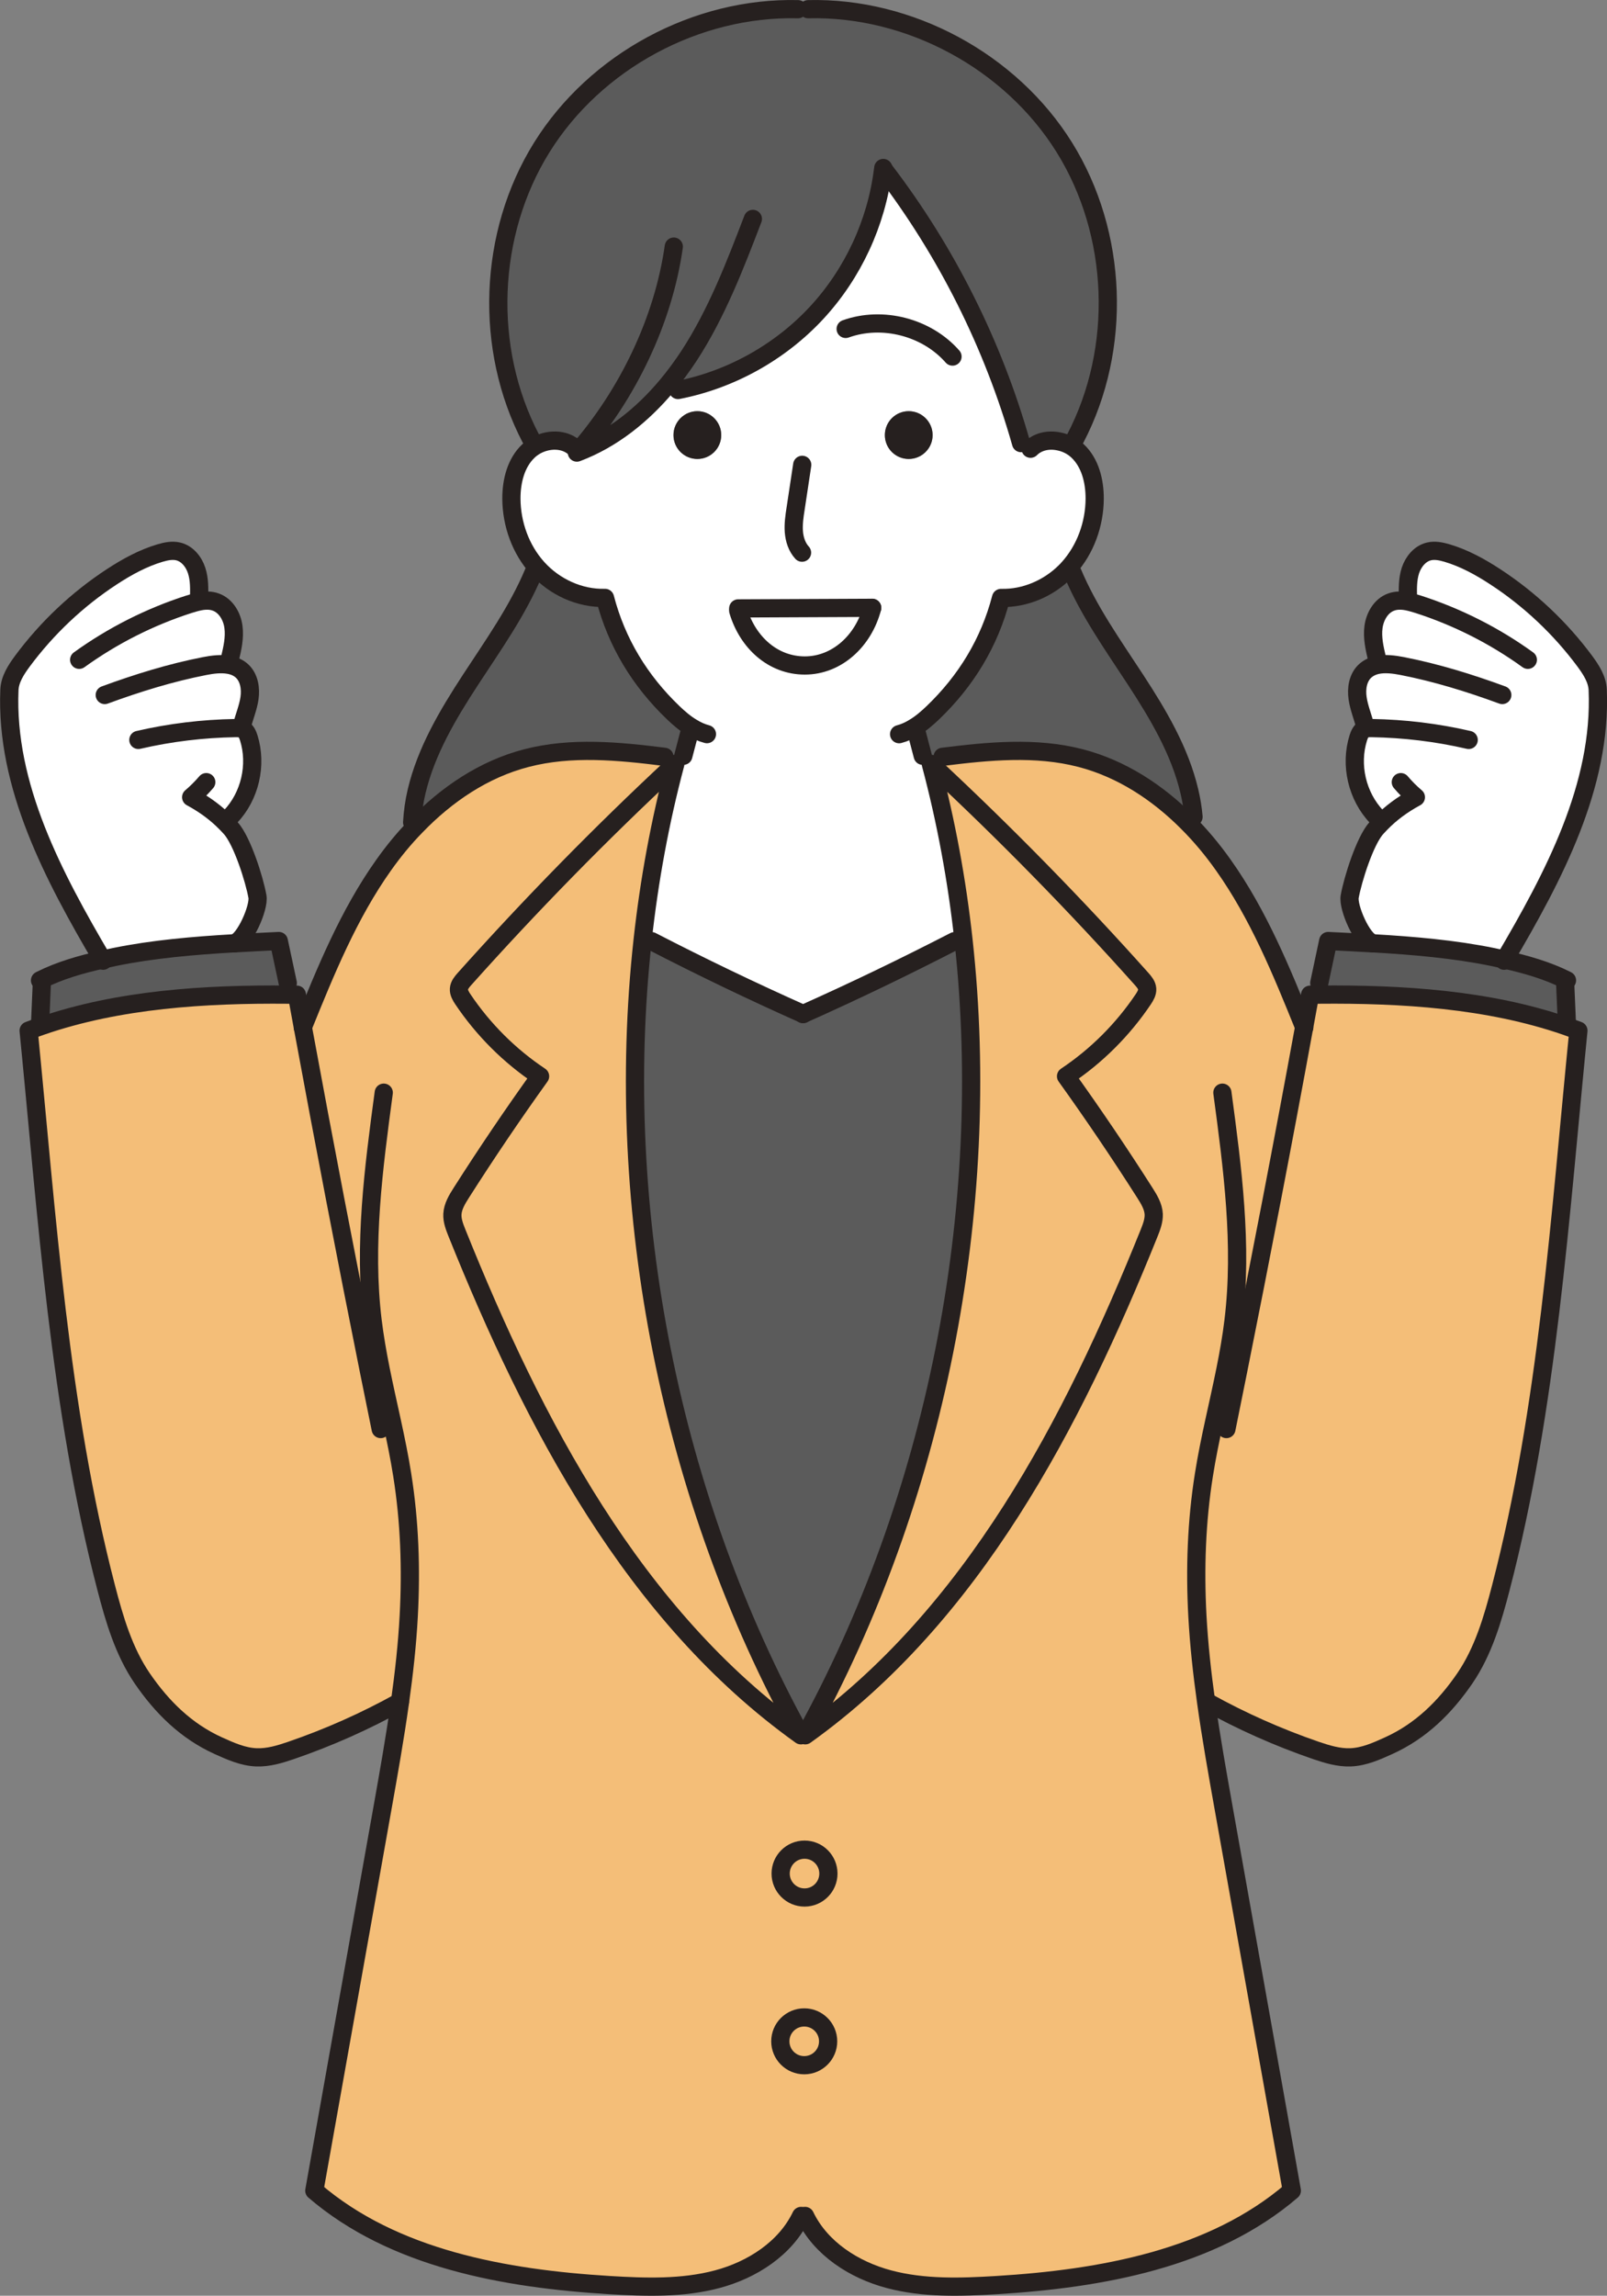
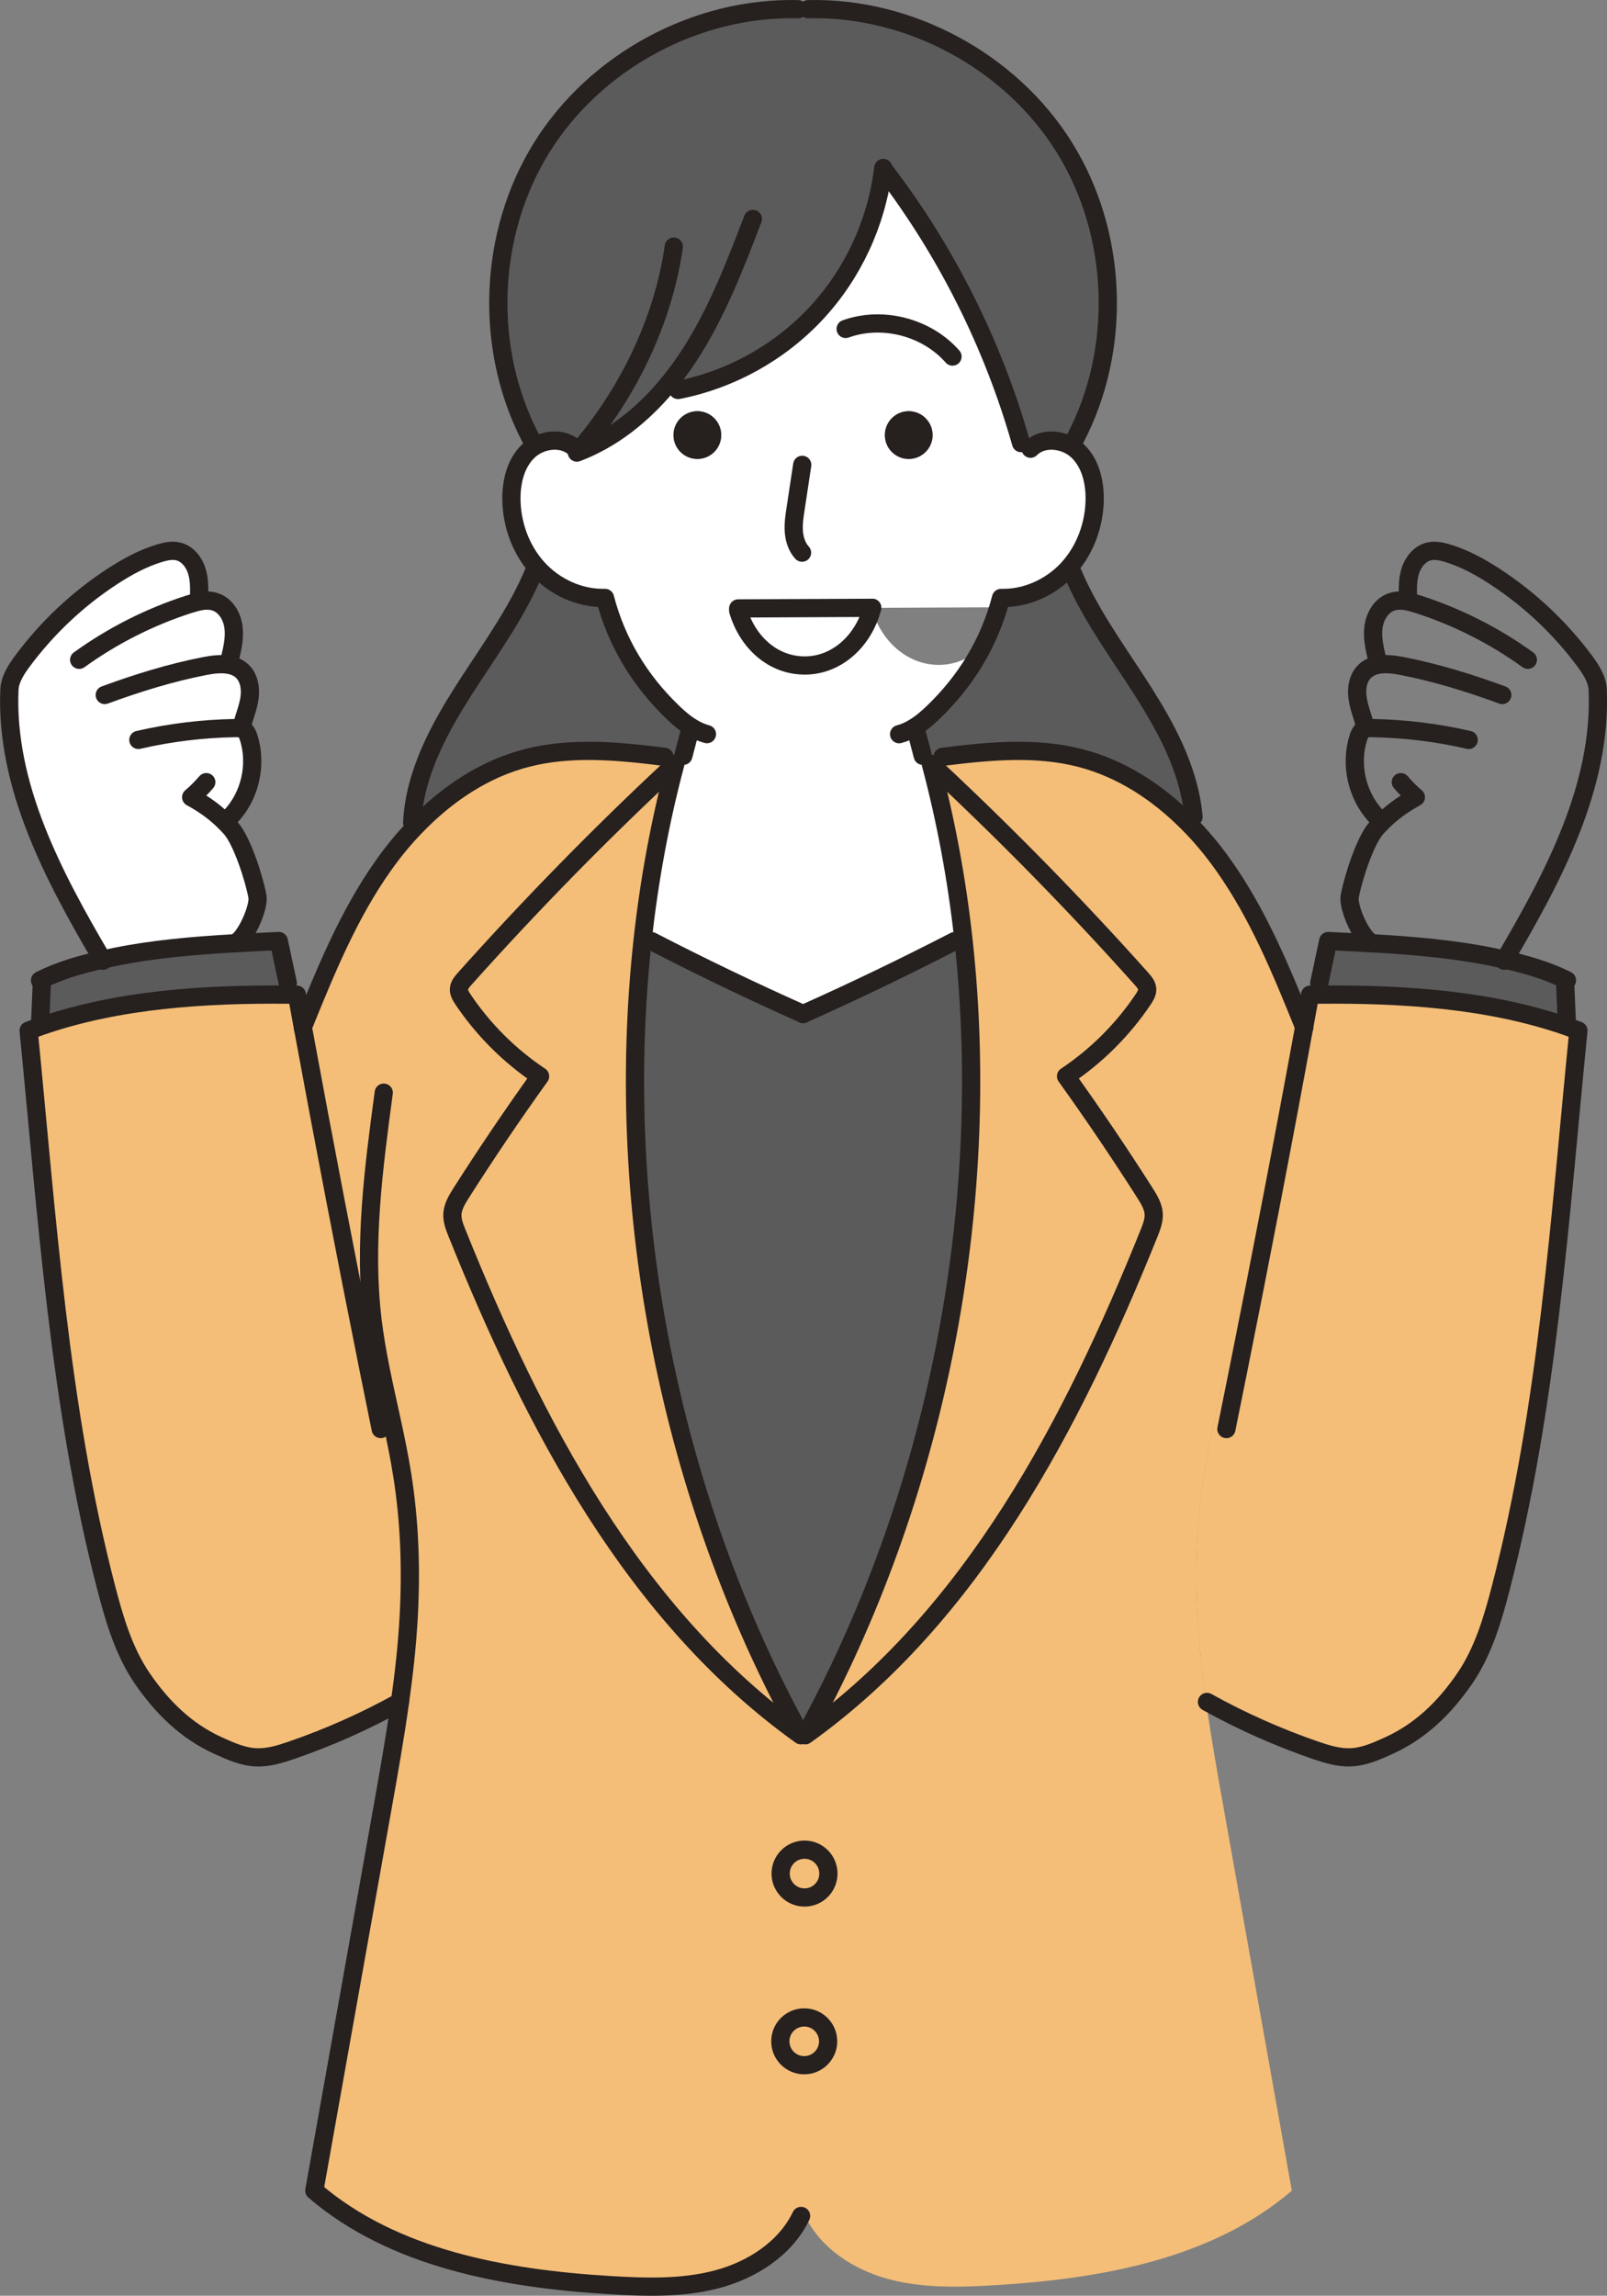
<svg xmlns="http://www.w3.org/2000/svg" id="_レイヤー_2" data-name="レイヤー 2" viewBox="0 0 352.98 504">
  <rect x="0" y="0" width="352.98" height="504" fill="#808080" stroke="none" />
  <defs>
    <style>
      .cls-1 {
        fill: #5b5b5b;
      }

      .cls-1, .cls-2, .cls-3, .cls-4 {
        stroke-width: 0px;
      }

      .cls-5 {
        fill: none;
        stroke: #26201f;
        stroke-linecap: round;
        stroke-linejoin: round;
        stroke-width: 4px;
      }

      .cls-2 {
        fill: #26201f;
      }

      .cls-3 {
        fill: #f4be78;
      }

      .cls-4 {
        fill: #fff;
      }
    </style>
  </defs>
  <g id="_レイヤー_2-2" data-name="レイヤー 2">
    <g>
      <g>
-         <path class="cls-4" d="M303.28,180.76l-.91-1.45c-4.29-4.5-5.89-11.38-4.02-17.31.23-.72.55-1.49,1.21-1.87.13-.07.26-.13.4-.17l-.11-.58c-.53-2.04-1.35-4-1.65-6.09-.3-2.07.03-4.4,1.53-5.87.77-.75,1.72-1.19,2.74-1.42v-1.36c-.54-2.28-1.09-4.64-.78-6.98.31-2.33,1.66-4.68,3.87-5.48,1.14-.41,2.34-.38,3.55-.16l.16-.71c-.06-2.04-.1-4.12.53-6.06.64-1.93,2.09-3.72,4.06-4.19,1.29-.31,2.65-.03,3.93.34,3.8,1.12,7.32,3.05,10.64,5.22,7.58,4.95,14.28,11.27,19.67,18.53,1.39,1.89,2.74,3.96,2.84,6.29.89,21.14-9.69,40.98-20.42,59.23-.88-.2-1.76-.38-2.64-.57-8.43-1.73-17.44-2.5-26.27-3.01h-.01c-2.4-.57-5.55-7.92-5.14-10.26.67-3.73,3.33-12.23,5.86-15.06.31-.35.64-.7.96-1.02Z" />
        <path class="cls-3" d="M271.93,301.1c5.05-25.16,9.91-50.36,14.53-75.61.44-2.37.88-4.75,1.31-7.12.68-.01,1.35-.01,2.03-.01,18.04-.16,37.08,1.01,54.08,6.88.95.33,1.89.67,2.82,1.02-4.06,40.71-6.73,82.73-17.04,122.32-1.8,6.93-3.86,13.95-7.9,19.87-4.36,6.36-9.66,11.58-16.69,14.77-2.68,1.22-5.46,2.47-8.42,2.58-2.6.1-5.15-.68-7.62-1.52-8.26-2.84-16.28-6.4-23.91-10.64l-.2.03c-.88-6.29-1.56-12.57-1.92-18.9-.55-10.34-.2-20.75,1.43-30.98,1.23-7.82,3.21-15.5,4.75-23.24l2.74.55Z" />
        <path class="cls-1" d="M330.51,210.68c4.67,1.05,9.29,2.36,13.57,4.5l-.28.62c.13,2.88.26,5.76.37,8.64l-.28.79c-17-5.87-36.04-7.04-54.08-6.88v-2.54c.64-3.08,1.29-6.16,1.94-9.22,3.24.16,6.53.31,9.85.51h.01c8.83.51,17.84,1.28,26.27,3.01.88.18,1.76.37,2.64.57Z" />
        <path class="cls-3" d="M269.19,300.55c-1.55,7.75-3.52,15.43-4.75,23.24-1.63,10.23-1.99,20.63-1.43,30.98.35,6.33,1.04,12.62,1.92,18.9,1.09,7.79,2.47,15.55,3.85,23.29,5,27.98,9.99,55.98,14.97,83.97-17.43,14.97-41.89,19.33-64.82,20.73-7.92.48-16.01.75-23.67-1.29-7.68-2.04-15-6.74-18.43-13.89h-.84c-3.43,7.15-10.76,11.85-18.43,13.89-7.66,2.04-15.75,1.77-23.67,1.29-22.93-1.4-47.4-5.76-64.82-20.73,4.98-27.98,9.98-55.98,14.97-83.97,1.38-7.75,2.75-15.51,3.85-23.32.88-6.27,1.58-12.54,1.92-18.87.55-10.34.2-20.75-1.43-30.98-1.23-7.82-3.21-15.5-4.75-23.24l-2.54.51c-5.05-25.13-9.89-50.32-14.53-75.54,5-12.33,10.06-24.79,17.77-35.63,2.13-2.99,4.48-5.87,7.08-8.53,6.73-6.98,14.93-12.52,24.27-14.93,9.83-2.57,20.22-1.55,30.31-.28l1.9,2.02c-15.98,14.87-31.28,30.5-45.84,46.77-.57.64-1.15,1.33-1.21,2.17-.06.81.4,1.58.85,2.26,4.48,6.67,10.27,12.46,16.97,16.92-6,8.36-11.76,16.89-17.3,25.57-.92,1.45-1.87,2.99-1.96,4.71-.07,1.43.48,2.81,1.01,4.14,16.84,41.9,38.78,83.98,75.54,110.26h.95c36.74-26.28,58.68-68.36,75.54-110.26.53-1.33,1.06-2.71,1.01-4.14-.09-1.72-1.04-3.26-1.96-4.71-5.53-8.68-11.3-17.21-17.3-25.57,6.7-4.46,12.49-10.25,16.97-16.92.45-.68.91-1.45.85-2.26-.06-.84-.64-1.53-1.21-2.17-14.52-16.25-29.79-31.82-45.72-46.67l2-2.11c10.09-1.26,20.46-2.28,30.31.28,8.98,2.33,16.93,7.54,23.51,14.15,2.88,2.87,5.49,6.02,7.82,9.31,7.71,10.84,12.79,23.29,17.77,35.6-4.63,25.25-9.48,50.45-14.53,75.61l-2.74-.55ZM181.96,411.32c0-2.89-2.34-5.25-5.24-5.25s-5.25,2.36-5.25,5.25,2.34,5.25,5.25,5.25,5.24-2.36,5.24-5.25ZM181.9,448.14c0-2.89-2.36-5.24-5.25-5.24s-5.25,2.34-5.25,5.24,2.36,5.25,5.25,5.25,5.25-2.34,5.25-5.25Z" />
        <path class="cls-1" d="M262.17,179.33l-1.29,1.25c-6.58-6.61-14.53-11.82-23.51-14.15-9.85-2.57-20.22-1.55-30.31-.28l-2,2.11c-.2-.2-.4-.38-.6-.57l-1.77-1.77-1.45-5.53-.41-.67c1.48-.88,2.81-2.03,4.06-3.22,7.32-7,12.46-15.43,15.01-25.23,5.22.14,10.4-2.1,14.11-5.78l1.56.17c3.52,8.42,8.87,15.92,13.86,23.56s9.75,15.65,11.83,24.52c.44,1.83.74,3.7.91,5.59Z" />
        <path class="cls-3" d="M253.41,266.56c.06,1.43-.48,2.81-1.01,4.14-16.86,41.9-38.8,83.98-75.54,110.26,28.55-51.71,41.31-115.02,34.78-174.53-1.45-13.15-3.83-26.12-7.19-38.74.2.18.4.37.6.57,15.94,14.86,31.21,30.42,45.72,46.67.57.64,1.15,1.33,1.21,2.17.06.81-.4,1.58-.85,2.26-4.48,6.67-10.27,12.46-16.97,16.92,6,8.36,11.76,16.89,17.3,25.57.92,1.45,1.87,2.99,1.96,4.71Z" />
-         <path class="cls-4" d="M200.82,159.72l.41.67,1.45,5.53,1.77,1.77c3.36,12.62,5.75,25.59,7.19,38.74l-1.99.18c-10.94,5.63-22.02,10.98-33.26,15.99-11.24-5.01-22.34-10.34-33.28-15.99l-1.99-.18c1.45-13.15,3.83-26.12,7.19-38.74-.16.16-.33.3-.48.47l-1.9-2.02,4.16-.23,1.45-5.53.41-.67c-1.48-.88-2.81-2.03-4.06-3.22-7.32-7-12.46-15.43-15.01-25.23-5.56.16-11.07-2.4-14.8-6.51-3.75-4.13-5.73-9.71-5.76-15.27-.01-3.83.98-7.88,3.76-10.49.38-.37.81-.68,1.25-.96,2.82-1.76,6.77-1.86,9.08.48l.6.51-.3.34c7.76-2.92,14.36-8.24,19.72-14.62l2.5.88c11.62-2.27,22.46-8.33,30.5-17.01,7.92-8.57,13.07-19.67,14.52-31.26l.33.04c13.64,17.85,23.87,38.27,30,59.88l2.09,1.23c1.58-1.59,3.92-2.06,6.13-1.62,1.56.28,3.05,1.02,4.2,2.1,2.78,2.61,3.77,6.66,3.76,10.49-.03,5.56-2.02,11.14-5.76,15.27-.23.26-.45.5-.7.74-3.7,3.68-8.88,5.92-14.11,5.78-2.55,9.81-7.69,18.23-15.01,25.23-1.25,1.19-2.58,2.34-4.06,3.22ZM204.85,95.52c0-2.89-2.36-5.25-5.25-5.25s-5.24,2.36-5.24,5.25,2.34,5.24,5.24,5.24,5.25-2.34,5.25-5.24ZM191.58,133.44l-29.43.13v.51c2.1,7,7.85,12.02,14.63,12.02s12.87-5.32,14.8-12.66ZM158.42,95.52c0-2.89-2.34-5.25-5.24-5.25s-5.25,2.36-5.25,5.25,2.36,5.24,5.25,5.24,5.24-2.34,5.24-5.24Z" />
+         <path class="cls-4" d="M200.82,159.72l.41.67,1.45,5.53,1.77,1.77c3.36,12.62,5.75,25.59,7.19,38.74l-1.99.18c-10.94,5.63-22.02,10.98-33.26,15.99-11.24-5.01-22.34-10.34-33.28-15.99l-1.99-.18c1.45-13.15,3.83-26.12,7.19-38.74-.16.16-.33.3-.48.47l-1.9-2.02,4.16-.23,1.45-5.53.41-.67c-1.48-.88-2.81-2.03-4.06-3.22-7.32-7-12.46-15.43-15.01-25.23-5.56.16-11.07-2.4-14.8-6.51-3.75-4.13-5.73-9.71-5.76-15.27-.01-3.83.98-7.88,3.76-10.49.38-.37.81-.68,1.25-.96,2.82-1.76,6.77-1.86,9.08.48l.6.51-.3.34c7.76-2.92,14.36-8.24,19.72-14.62l2.5.88c11.62-2.27,22.46-8.33,30.5-17.01,7.92-8.57,13.07-19.67,14.52-31.26l.33.04c13.64,17.85,23.87,38.27,30,59.88l2.09,1.23c1.58-1.59,3.92-2.06,6.13-1.62,1.56.28,3.05,1.02,4.2,2.1,2.78,2.61,3.77,6.66,3.76,10.49-.03,5.56-2.02,11.14-5.76,15.27-.23.26-.45.5-.7.74-3.7,3.68-8.88,5.92-14.11,5.78-2.55,9.81-7.69,18.23-15.01,25.23-1.25,1.19-2.58,2.34-4.06,3.22ZM204.85,95.52c0-2.89-2.36-5.25-5.25-5.25s-5.24,2.36-5.24,5.25,2.34,5.24,5.24,5.24,5.25-2.34,5.25-5.24ZM191.58,133.44v.51c2.1,7,7.85,12.02,14.63,12.02s12.87-5.32,14.8-12.66ZM158.42,95.52c0-2.89-2.34-5.25-5.24-5.25s-5.25,2.36-5.25,5.25,2.36,5.24,5.25,5.24,5.24-2.34,5.24-5.24Z" />
        <path class="cls-1" d="M127.02,99.03l-.6-.51c-2.31-2.34-6.26-2.24-9.08-.48l-.74-1.76c-10.34-19.77-9.39-44.97,2.4-63.9,11.78-18.93,33.99-30.91,56.28-30.35h2.23c22.29-.55,44.49,11.42,56.28,30.35,11.79,18.93,12.73,44.13,2.4,63.9l-3.69.62c-2.21-.44-4.56.03-6.13,1.62l-2.09-1.23c-6.13-21.61-16.36-42.03-30-59.88l-.33-.04c-1.45,11.59-6.6,22.69-14.52,31.26-8.03,8.68-18.87,14.74-30.5,17.01l-2.5-.88c-5.36,6.37-11.96,11.69-19.72,14.62l.3-.34Z" />
        <path class="cls-1" d="M176.4,222.61c11.24-5.01,22.32-10.36,33.26-15.99l1.99-.18c6.53,59.52-6.23,122.82-34.78,174.53h-.95c-28.55-51.71-41.31-115.02-34.78-174.53l1.99.18c10.94,5.65,22.04,10.98,33.28,15.99Z" />
        <path class="cls-2" d="M199.6,90.27c2.89,0,5.25,2.36,5.25,5.25s-2.36,5.24-5.25,5.24-5.24-2.34-5.24-5.24,2.34-5.25,5.24-5.25Z" />
        <path class="cls-4" d="M162.15,133.57l29.43-.13c-1.93,7.34-7.83,12.66-14.8,12.66s-12.53-5.02-14.63-12.02v-.51Z" />
        <path class="cls-3" d="M176.73,406.07c2.89,0,5.24,2.36,5.24,5.25s-2.34,5.25-5.24,5.25-5.25-2.36-5.25-5.25,2.34-5.25,5.25-5.25Z" />
        <path class="cls-3" d="M176.65,442.91c2.89,0,5.25,2.34,5.25,5.24s-2.36,5.25-5.25,5.25-5.25-2.34-5.25-5.25,2.36-5.24,5.25-5.24Z" />
        <path class="cls-2" d="M153.18,90.27c2.89,0,5.24,2.36,5.24,5.25s-2.34,5.24-5.24,5.24-5.25-2.34-5.25-5.24,2.36-5.25,5.25-5.25Z" />
        <path class="cls-1" d="M151.96,159.72l-.41.67-1.45,5.53-4.16.23c-10.09-1.26-20.48-2.28-30.31.28-9.34,2.41-17.54,7.95-24.27,14.93l-.84-.81c.13-2.3.45-4.58.98-6.81,2.1-8.87,6.85-16.89,11.85-24.52s10.34-15.14,13.86-23.56l.87-.91c3.73,4.12,9.24,6.67,14.8,6.51,2.55,9.81,7.69,18.23,15.01,25.23,1.25,1.19,2.58,2.34,4.06,3.22Z" />
        <path class="cls-3" d="M147.85,168.16c.16-.17.33-.31.48-.47-3.36,12.62-5.75,25.59-7.19,38.74-6.53,59.52,6.23,122.82,34.78,174.53-36.75-26.28-58.69-68.36-75.54-110.26-.53-1.33-1.08-2.71-1.01-4.14.09-1.72,1.04-3.26,1.96-4.71,5.53-8.68,11.3-17.21,17.3-25.57-6.7-4.46-12.49-10.25-16.97-16.92-.45-.68-.91-1.45-.85-2.26.06-.84.64-1.53,1.21-2.17,14.56-16.28,29.86-31.9,45.84-46.77Z" />
        <path class="cls-3" d="M66.52,225.52c4.64,25.22,9.48,50.41,14.53,75.54l2.54-.51c1.55,7.75,3.52,15.43,4.75,23.24,1.63,10.23,1.99,20.63,1.43,30.98-.34,6.33-1.04,12.6-1.92,18.87-7.63,4.24-15.64,7.8-23.91,10.64-2.45.84-5.01,1.62-7.62,1.52-2.95-.11-5.72-1.36-8.42-2.58-7.01-3.19-12.32-8.42-16.67-14.77-4.04-5.92-6.1-12.94-7.9-19.87-10.32-39.59-13-81.61-17.04-122.32.92-.35,1.86-.7,2.81-1.02,17-5.87,36.06-7.04,54.09-6.88.67,0,1.35,0,2.02.01.44,2.38.87,4.77,1.31,7.15Z" />
        <path class="cls-1" d="M22.49,210.68c.88-.2,1.76-.38,2.64-.57,8.43-1.73,17.44-2.5,26.27-3.01h.01c3.32-.2,6.61-.35,9.83-.51.65,3.07,1.31,6.14,1.97,9.22v2.54c-18.05-.16-37.11,1.01-54.11,6.88l-.28-.79c.13-2.88.26-5.76.37-8.64l-.28-.62c4.27-2.14,8.9-3.45,13.58-4.5Z" />
        <path class="cls-4" d="M50.3,145.97c1.12.2,2.14.64,2.97,1.45,1.49,1.48,1.83,3.8,1.53,5.87-.3,2.09-1.14,4.04-1.66,6.09l-1.43.47c.58,0,1.21,0,1.72.28.67.38.99,1.15,1.22,1.87,1.86,5.93.27,12.81-4.03,17.31l-1.9.47c.68.64,1.32,1.29,1.96,2,2.53,2.82,5.21,11.32,5.87,15.06.41,2.34-2.75,9.69-5.14,10.26h-.01c-8.83.51-17.84,1.28-26.27,3.01-.88.18-1.76.37-2.64.57-10.73-18.25-21.33-38.09-20.43-59.23.1-2.33,1.46-4.4,2.85-6.29,5.39-7.27,12.08-13.58,19.65-18.53,3.32-2.17,6.84-4.1,10.64-5.22,1.28-.37,2.64-.65,3.94-.34,1.97.47,3.42,2.26,4.04,4.19.64,1.94.58,4.02.54,6.06l.16.71c1.19-.23,2.4-.26,3.53.16,2.21.79,3.58,3.15,3.87,5.48.31,2.34-.23,4.7-.78,6.98l-.21,1.33Z" />
      </g>
      <g>
        <path class="cls-5" d="M126.42,98.51c-2.31-2.34-6.26-2.24-9.08-.48-.44.28-.87.6-1.25.96-2.78,2.61-3.77,6.66-3.76,10.49.03,5.56,2.02,11.14,5.76,15.27,3.73,4.12,9.24,6.67,14.8,6.51,2.55,9.81,7.69,18.23,15.01,25.23,1.25,1.19,2.58,2.34,4.06,3.22,1.04.65,2.14,1.15,3.32,1.46" />
        <path class="cls-5" d="M175.28,2.02c-22.29-.55-44.5,11.42-56.28,30.35-11.79,18.93-12.74,44.13-2.4,63.9" />
        <path class="cls-5" d="M175.92,380.96c-36.75-26.28-58.69-68.36-75.54-110.26-.53-1.33-1.08-2.71-1.01-4.14.09-1.72,1.04-3.26,1.96-4.71,5.53-8.68,11.3-17.21,17.3-25.57-6.7-4.46-12.49-10.25-16.97-16.92-.45-.68-.91-1.45-.85-2.26.06-.84.64-1.53,1.21-2.17,14.56-16.28,29.86-31.9,45.84-46.77.16-.17.33-.31.48-.47-3.36,12.62-5.75,25.59-7.19,38.74-6.53,59.52,6.23,122.82,34.78,174.53Z" />
        <path class="cls-5" d="M151.55,160.39l-1.45,5.53" />
        <path class="cls-5" d="M143.12,206.62c10.94,5.65,22.04,10.98,33.28,15.99.01,0,.01.01.03.01" />
        <path class="cls-5" d="M84.29,239.88c-2.23,16.6-4.46,33.4-2.45,50.04.44,3.56,1.05,7.11,1.76,10.63,1.55,7.75,3.52,15.43,4.75,23.24,1.63,10.23,1.99,20.63,1.43,30.98-.34,6.33-1.04,12.6-1.92,18.87-1.09,7.8-2.47,15.57-3.85,23.32-5,27.98-9.99,55.98-14.97,83.97,17.43,14.97,41.89,19.33,64.82,20.73,7.92.48,16.01.75,23.67-1.29,7.68-2.04,15-6.74,18.43-13.89" />
        <path class="cls-5" d="M117.22,125.66c-3.52,8.42-8.87,15.92-13.86,23.56s-9.75,15.65-11.85,24.52c-.53,2.23-.85,4.51-.98,6.81" />
        <path class="cls-5" d="M226.36,98.51c1.58-1.59,3.92-2.06,6.13-1.62,1.56.28,3.05,1.02,4.2,2.1,2.78,2.61,3.77,6.66,3.76,10.49-.03,5.56-2.02,11.14-5.76,15.27-.23.26-.45.5-.7.74-3.7,3.68-8.88,5.92-14.11,5.78-2.55,9.81-7.69,18.23-15.01,25.23-1.25,1.19-2.58,2.34-4.06,3.22-1.04.65-2.14,1.15-3.32,1.46" />
        <path class="cls-5" d="M177.51,2.02c22.29-.55,44.49,11.42,56.28,30.35,11.79,18.93,12.73,44.13,2.4,63.9" />
        <path class="cls-5" d="M176.87,380.96c36.74-26.28,58.68-68.36,75.54-110.26.53-1.33,1.06-2.71,1.01-4.14-.09-1.72-1.04-3.26-1.96-4.71-5.53-8.68-11.3-17.21-17.3-25.57,6.7-4.46,12.49-10.25,16.97-16.92.45-.68.91-1.45.85-2.26-.06-.84-.64-1.53-1.21-2.17-14.52-16.25-29.79-31.82-45.72-46.67-.2-.2-.4-.38-.6-.57,3.36,12.62,5.75,25.59,7.19,38.74,6.53,59.52-6.23,122.82-34.78,174.53Z" />
        <path class="cls-5" d="M201.23,160.39l1.45,5.53" />
        <path class="cls-5" d="M209.66,206.62c-10.94,5.63-22.02,10.98-33.26,15.99-.01,0-.03.01-.04.01" />
-         <path class="cls-5" d="M268.5,239.88c2.23,16.6,4.46,33.4,2.45,50.04-.43,3.56-1.05,7.11-1.76,10.63-1.55,7.75-3.52,15.43-4.75,23.24-1.63,10.23-1.99,20.63-1.43,30.98.35,6.33,1.04,12.62,1.92,18.9,1.09,7.79,2.47,15.55,3.85,23.29,5,27.98,9.99,55.98,14.97,83.97-17.43,14.97-41.89,19.33-64.82,20.73-7.92.48-16.01.75-23.67-1.29-7.68-2.04-15-6.74-18.43-13.89" />
        <path class="cls-5" d="M235.56,125.66c3.52,8.42,8.87,15.92,13.86,23.56s9.75,15.65,11.83,24.52c.44,1.83.74,3.7.91,5.59" />
        <path class="cls-5" d="M194.01,36.88c-.01.16-.04.31-.06.47-1.45,11.59-6.6,22.69-14.52,31.26-8.03,8.68-18.87,14.74-30.5,17.01" />
        <path class="cls-5" d="M148,54.14c-2.31,16.31-10.16,32.45-20.99,44.88l-.3.34c7.76-2.92,14.36-8.24,19.72-14.62,1.79-2.13,3.43-4.37,4.95-6.68,6.03-9.27,10.03-19.67,13.99-30" />
        <path class="cls-5" d="M194.28,37.4c13.64,17.85,23.87,38.27,30,59.88" />
        <path class="cls-5" d="M185.75,72.21c8.07-2.91,17.82-.38,23.47,6.07" />
        <path class="cls-5" d="M176.21,102.05c-.48,3.22-.98,6.44-1.46,9.66-.26,1.66-.5,3.33-.38,5.01.13,1.69.67,3.38,1.8,4.61" />
        <path class="cls-5" d="M181.96,411.32c0,2.89-2.34,5.25-5.24,5.25s-5.25-2.36-5.25-5.25,2.34-5.25,5.25-5.25,5.24,2.36,5.24,5.25Z" />
        <path class="cls-5" d="M181.9,448.14c0,2.91-2.36,5.25-5.25,5.25s-5.25-2.34-5.25-5.25,2.36-5.24,5.25-5.24,5.25,2.34,5.25,5.24Z" />
        <path class="cls-5" d="M83.62,313.73c-.87-4.23-1.72-8.44-2.57-12.67-5.05-25.13-9.89-50.32-14.53-75.54-.44-2.38-.87-4.77-1.31-7.15-.67-.01-1.35-.01-2.02-.01-18.04-.16-37.09,1.01-54.09,6.88-.95.33-1.89.67-2.81,1.02,4.04,40.71,6.73,82.73,17.04,122.32,1.8,6.93,3.86,13.95,7.9,19.87,4.36,6.36,9.66,11.58,16.67,14.77,2.7,1.22,5.46,2.47,8.42,2.58,2.61.1,5.17-.68,7.62-1.52,8.27-2.84,16.28-6.4,23.91-10.64" />
        <path class="cls-5" d="M9.19,215.8c-.11,2.88-.24,5.76-.37,8.64" />
        <path class="cls-5" d="M51.41,207.1c3.32-.2,6.61-.35,9.83-.51.65,3.07,1.31,6.14,1.97,9.22" />
        <path class="cls-5" d="M8.79,215.23s.07-.04.11-.06c4.27-2.14,8.9-3.45,13.58-4.5.88-.2,1.76-.38,2.64-.57,8.43-1.73,17.44-2.5,26.27-3.01" />
        <path class="cls-5" d="M43.73,131.31c.04-2.04.1-4.12-.54-6.06-.62-1.93-2.07-3.72-4.04-4.19-1.31-.31-2.67-.03-3.94.34-3.8,1.12-7.32,3.05-10.64,5.22-7.58,4.95-14.26,11.27-19.65,18.53-1.39,1.89-2.75,3.96-2.85,6.29-.89,21.14,9.71,40.98,20.43,59.23.04.09.1.16.14.24" />
        <path class="cls-5" d="M17.39,144.85c7.34-5.29,15.5-9.42,24.11-12.19.77-.24,1.58-.48,2.38-.64,1.19-.23,2.4-.26,3.53.16,2.21.79,3.58,3.15,3.87,5.48.31,2.34-.23,4.7-.78,6.98" />
        <path class="cls-5" d="M23.01,152.58c7.17-2.63,14.47-4.9,21.97-6.36,1.72-.34,3.62-.57,5.32-.26,1.12.2,2.14.64,2.97,1.45,1.49,1.48,1.83,3.8,1.53,5.87-.3,2.09-1.14,4.04-1.66,6.09" />
        <path class="cls-5" d="M30.39,162.44c6.98-1.62,14.15-2.48,21.31-2.6.58,0,1.21,0,1.72.28.67.38.99,1.15,1.22,1.87,1.86,5.93.27,12.81-4.03,17.31" />
        <path class="cls-5" d="M45.31,171.71c-1.02,1.19-2.13,2.3-3.32,3.31,2.5,1.35,4.71,2.89,6.73,4.77.68.64,1.32,1.29,1.96,2,2.53,2.82,5.21,11.32,5.87,15.06.41,2.34-2.75,9.69-5.14,10.26h-.01" />
        <path class="cls-5" d="M145.95,166.15c-10.09-1.26-20.48-2.28-30.31.28-9.34,2.41-17.54,7.95-24.27,14.93-2.6,2.65-4.95,5.53-7.08,8.53-7.71,10.84-12.77,23.3-17.77,35.63,0,.01-.01.03-.01.04" />
        <path class="cls-5" d="M269.38,313.73c.85-4.21,1.7-8.42,2.55-12.63,5.05-25.16,9.91-50.36,14.53-75.61.44-2.37.88-4.75,1.31-7.12.68-.01,1.35-.01,2.03-.01,18.04-.16,37.08,1.01,54.08,6.88.95.33,1.89.67,2.82,1.02-4.06,40.71-6.73,82.73-17.04,122.32-1.8,6.93-3.86,13.95-7.9,19.87-4.36,6.36-9.66,11.58-16.69,14.77-2.68,1.22-5.46,2.47-8.42,2.58-2.6.1-5.15-.68-7.62-1.52-8.26-2.84-16.28-6.4-23.91-10.64" />
        <path class="cls-5" d="M343.79,215.8c.13,2.88.26,5.76.37,8.64" />
        <path class="cls-5" d="M301.59,207.1c-3.32-.2-6.61-.35-9.85-.51-.65,3.07-1.31,6.14-1.96,9.22" />
        <path class="cls-5" d="M344.19,215.23s-.07-.04-.11-.06c-4.27-2.14-8.9-3.45-13.57-4.5-.88-.2-1.76-.38-2.64-.57-8.43-1.73-17.44-2.5-26.27-3.01" />
        <path class="cls-5" d="M309.27,131.31c-.06-2.04-.1-4.12.53-6.06.64-1.93,2.09-3.72,4.06-4.19,1.29-.31,2.65-.03,3.93.34,3.8,1.12,7.32,3.05,10.64,5.22,7.58,4.95,14.28,11.27,19.67,18.53,1.39,1.89,2.74,3.96,2.84,6.29.89,21.14-9.69,40.98-20.42,59.23-.04.09-.1.16-.14.24" />
        <path class="cls-5" d="M335.59,144.85c-7.32-5.29-15.5-9.42-24.1-12.19-.78-.24-1.58-.48-2.38-.64-1.21-.23-2.41-.26-3.55.16-2.21.79-3.56,3.15-3.87,5.48-.31,2.34.24,4.7.78,6.98" />
        <path class="cls-5" d="M329.98,152.58c-7.17-2.63-14.49-4.9-21.98-6.36-1.8-.35-3.79-.6-5.53-.23-1.02.23-1.97.67-2.74,1.42-1.5,1.48-1.83,3.8-1.53,5.87.3,2.09,1.12,4.04,1.65,6.09" />
        <path class="cls-5" d="M322.6,162.44c-7-1.62-14.15-2.48-21.31-2.6-.45,0-.91,0-1.33.11-.14.04-.27.1-.4.17-.65.38-.98,1.15-1.21,1.87-1.87,5.93-.27,12.81,4.02,17.31" />
        <path class="cls-5" d="M307.69,171.71c1.01,1.19,2.11,2.3,3.31,3.31-2.92,1.58-5.45,3.42-7.72,5.75-.33.33-.65.67-.96,1.02-2.53,2.82-5.19,11.32-5.86,15.06-.41,2.34,2.74,9.69,5.14,10.26h.01" />
        <path class="cls-5" d="M207.05,166.15c10.09-1.26,20.46-2.28,30.31.28,8.98,2.33,16.93,7.54,23.51,14.15,2.88,2.87,5.49,6.02,7.82,9.31,7.71,10.84,12.79,23.29,17.77,35.6.01.03.01.04.03.07" />
        <path class="cls-5" d="M191.58,133.44c-1.93,7.34-7.83,12.66-14.8,12.66s-12.53-5.02-14.63-12.02" />
        <line class="cls-5" x1="162.15" y1="133.57" x2="191.58" y2="133.44" />
      </g>
    </g>
  </g>
</svg>